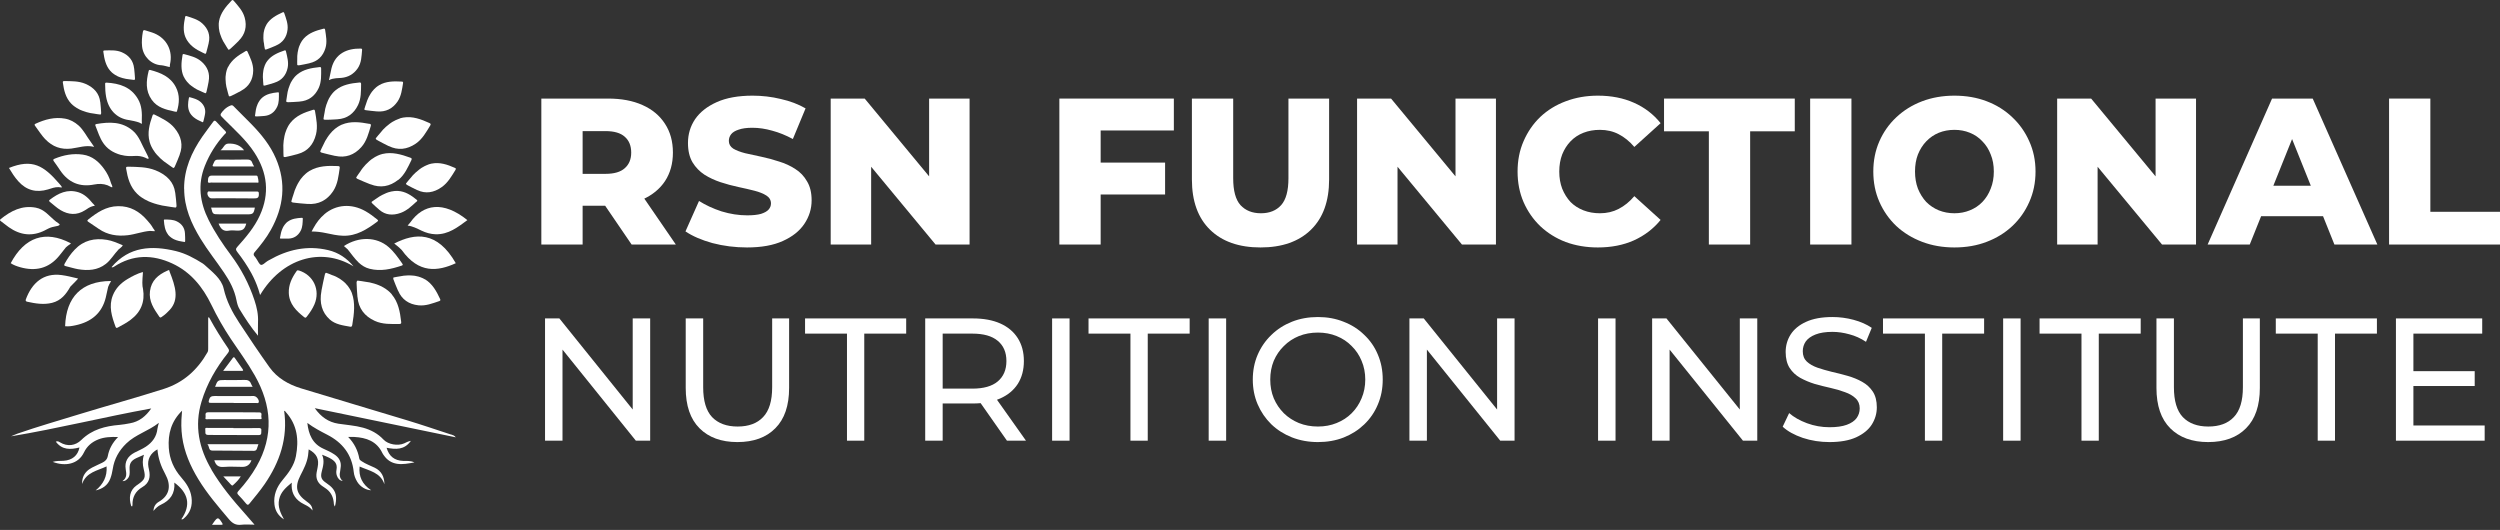
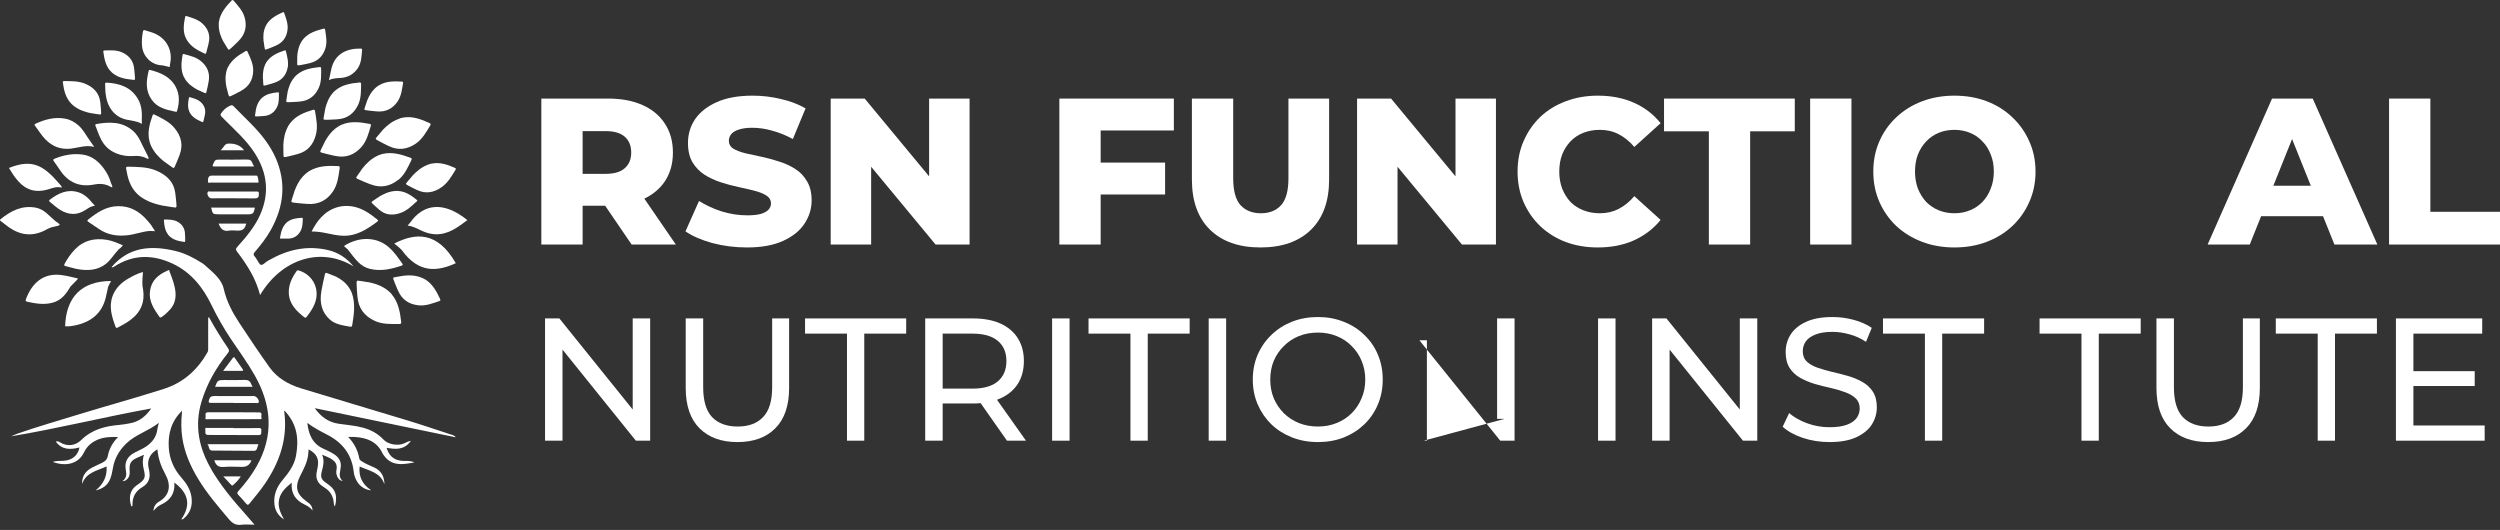
<svg xmlns="http://www.w3.org/2000/svg" width="217" height="46" viewBox="0 0 217 46" fill="none">
  <rect x="0" y="0" width="217" height="46" fill="#333333" stroke="none" />
  <path d="M47.309 38.251V27.639H48.552L55.571 36.356H54.919V27.639H56.435V38.251H55.192L48.173 29.534H48.825V38.251H47.309Z" fill="white" />
  <path d="M64.007 38.372C62.613 38.372 61.516 37.973 60.718 37.174C59.919 36.376 59.52 35.209 59.52 33.672V27.639H61.036V33.612C61.036 34.794 61.294 35.658 61.809 36.204C62.335 36.75 63.073 37.023 64.023 37.023C64.983 37.023 65.721 36.75 66.236 36.204C66.761 35.658 67.024 34.794 67.024 33.612V27.639H68.495V33.672C68.495 35.209 68.096 36.376 67.297 37.174C66.509 37.973 65.412 38.372 64.007 38.372Z" fill="white" />
  <path d="M73.518 38.251V28.958H69.879V27.639H78.657V28.958H75.018V38.251H73.518Z" fill="white" />
  <path d="M80.308 38.251V27.639H84.447C85.376 27.639 86.17 27.785 86.827 28.078C87.484 28.372 87.989 28.796 88.343 29.352C88.696 29.908 88.873 30.57 88.873 31.338C88.873 32.106 88.696 32.768 88.343 33.324C87.989 33.87 87.484 34.289 86.827 34.582C86.17 34.875 85.376 35.022 84.447 35.022H81.142L81.824 34.324V38.251H80.308ZM87.403 38.251L84.704 34.4H86.326L89.055 38.251H87.403ZM81.824 34.476L81.142 33.733H84.401C85.371 33.733 86.104 33.526 86.599 33.112C87.105 32.687 87.357 32.096 87.357 31.338C87.357 30.58 87.105 29.994 86.599 29.579C86.104 29.165 85.371 28.958 84.401 28.958H81.142L81.824 28.2V34.476Z" fill="white" />
  <path d="M91.323 38.251V27.639H92.838V38.251H91.323Z" fill="white" />
  <path d="M98.123 38.251V28.958H94.484V27.639H103.262V28.958H99.624V38.251H98.123Z" fill="white" />
  <path d="M104.913 38.251V27.639H106.429V38.251H104.913Z" fill="white" />
  <path d="M114.397 38.372C113.588 38.372 112.835 38.236 112.138 37.963C111.451 37.69 110.854 37.311 110.349 36.826C109.844 36.331 109.449 35.754 109.166 35.097C108.883 34.441 108.742 33.723 108.742 32.945C108.742 32.167 108.883 31.449 109.166 30.792C109.449 30.135 109.844 29.564 110.349 29.079C110.854 28.584 111.451 28.2 112.138 27.927C112.825 27.654 113.578 27.518 114.397 27.518C115.205 27.518 115.948 27.654 116.625 27.927C117.312 28.19 117.909 28.569 118.414 29.064C118.929 29.549 119.324 30.12 119.596 30.777C119.879 31.434 120.021 32.157 120.021 32.945C120.021 33.733 119.879 34.456 119.596 35.113C119.324 35.77 118.929 36.346 118.414 36.841C117.909 37.326 117.312 37.705 116.625 37.978C115.948 38.241 115.205 38.372 114.397 38.372ZM114.397 37.023C114.983 37.023 115.523 36.922 116.019 36.72C116.524 36.517 116.959 36.234 117.322 35.871C117.696 35.497 117.984 35.062 118.187 34.567C118.399 34.072 118.505 33.531 118.505 32.945C118.505 32.359 118.399 31.818 118.187 31.323C117.984 30.828 117.696 30.398 117.322 30.034C116.959 29.66 116.524 29.372 116.019 29.17C115.523 28.968 114.983 28.867 114.397 28.867C113.8 28.867 113.249 28.968 112.744 29.17C112.249 29.372 111.814 29.66 111.44 30.034C111.066 30.398 110.773 30.828 110.561 31.323C110.359 31.818 110.258 32.359 110.258 32.945C110.258 33.531 110.359 34.072 110.561 34.567C110.773 35.062 111.066 35.497 111.44 35.871C111.814 36.234 112.249 36.517 112.744 36.72C113.249 36.922 113.8 37.023 114.397 37.023Z" fill="white" />
-   <path d="M122.338 38.251V27.639H123.581L130.6 36.356H129.948V27.639H131.464V38.251H130.221L123.202 29.534H123.854V38.251H122.338Z" fill="white" />
+   <path d="M122.338 38.251H123.581L130.6 36.356H129.948V27.639H131.464V38.251H130.221L123.202 29.534H123.854V38.251H122.338Z" fill="white" />
  <path d="M138.712 38.251V27.639H140.228V38.251H138.712Z" fill="white" />
  <path d="M143.405 38.251V27.639H144.648L151.667 36.356H151.015V27.639H152.531V38.251H151.288L144.269 29.534H144.921V38.251H143.405Z" fill="white" />
  <path d="M158.8 38.372C157.991 38.372 157.218 38.251 156.481 38.008C155.743 37.755 155.162 37.432 154.737 37.038L155.298 35.855C155.702 36.209 156.218 36.502 156.844 36.735C157.471 36.967 158.123 37.083 158.8 37.083C159.416 37.083 159.917 37.013 160.301 36.871C160.685 36.73 160.968 36.538 161.15 36.295C161.332 36.042 161.423 35.76 161.423 35.446C161.423 35.082 161.301 34.789 161.059 34.567C160.826 34.345 160.518 34.168 160.134 34.036C159.76 33.895 159.346 33.773 158.891 33.672C158.436 33.571 157.976 33.455 157.511 33.324C157.057 33.182 156.637 33.005 156.253 32.793C155.879 32.581 155.576 32.298 155.344 31.944C155.111 31.58 154.995 31.116 154.995 30.549C154.995 30.004 155.136 29.503 155.419 29.049C155.712 28.584 156.157 28.215 156.753 27.942C157.36 27.659 158.128 27.518 159.058 27.518C159.674 27.518 160.286 27.598 160.892 27.76C161.498 27.922 162.024 28.154 162.469 28.457L161.968 29.67C161.514 29.367 161.034 29.15 160.528 29.018C160.023 28.877 159.533 28.806 159.058 28.806C158.461 28.806 157.971 28.882 157.587 29.034C157.203 29.185 156.92 29.387 156.738 29.64C156.566 29.893 156.481 30.176 156.481 30.489C156.481 30.863 156.597 31.161 156.829 31.383C157.072 31.606 157.38 31.782 157.754 31.914C158.138 32.045 158.557 32.167 159.012 32.278C159.467 32.379 159.922 32.495 160.377 32.626C160.841 32.758 161.261 32.93 161.635 33.142C162.019 33.354 162.327 33.637 162.56 33.991C162.792 34.345 162.908 34.799 162.908 35.355C162.908 35.891 162.762 36.391 162.469 36.856C162.176 37.311 161.721 37.68 161.104 37.963C160.498 38.236 159.73 38.372 158.8 38.372Z" fill="white" />
  <path d="M167.082 38.251V28.958H163.444V27.639H172.221V28.958H168.583V38.251H167.082Z" fill="white" />
-   <path d="M173.873 38.251V27.639H175.388V38.251H173.873Z" fill="white" />
  <path d="M180.673 38.251V28.958H177.034V27.639H185.812V28.958H182.174V38.251H180.673Z" fill="white" />
  <path d="M191.667 38.372C190.272 38.372 189.176 37.973 188.377 37.174C187.579 36.376 187.18 35.209 187.18 33.672V27.639H188.696V33.612C188.696 34.794 188.953 35.658 189.469 36.204C189.994 36.75 190.732 37.023 191.682 37.023C192.642 37.023 193.38 36.75 193.895 36.204C194.421 35.658 194.684 34.794 194.684 33.612V27.639H196.154V33.672C196.154 35.209 195.755 36.376 194.957 37.174C194.168 37.973 193.072 38.372 191.667 38.372Z" fill="white" />
  <path d="M201.177 38.251V28.958H197.539V27.639H206.316V28.958H202.678V38.251H201.177Z" fill="white" />
  <path d="M209.347 32.217H214.804V33.506H209.347V32.217ZM209.483 36.932H215.669V38.251H207.967V27.639H215.456V28.958H209.483V36.932Z" fill="white" />
  <path d="M46.988 21.226V8.556H52.78C53.938 8.556 54.934 8.743 55.766 9.117C56.611 9.491 57.263 10.034 57.721 10.746C58.18 11.446 58.409 12.278 58.409 13.244C58.409 14.197 58.18 15.024 57.721 15.723C57.263 16.411 56.611 16.942 55.766 17.316C54.934 17.678 53.938 17.859 52.78 17.859H48.979L50.572 16.357V21.226H46.988ZM54.825 21.226L51.676 16.61H55.495L58.662 21.226H54.825ZM50.572 16.737L48.979 15.09H52.563C53.311 15.09 53.866 14.927 54.228 14.601C54.602 14.275 54.789 13.823 54.789 13.244C54.789 12.653 54.602 12.194 54.228 11.868C53.866 11.543 53.311 11.38 52.563 11.38H48.979L50.572 9.733V16.737Z" fill="white" />
  <path d="M64.838 21.479C63.801 21.479 62.799 21.352 61.834 21.099C60.881 20.833 60.102 20.495 59.499 20.085L60.675 17.443C61.243 17.805 61.894 18.107 62.63 18.348C63.378 18.577 64.12 18.692 64.856 18.692C65.351 18.692 65.749 18.649 66.051 18.565C66.353 18.468 66.57 18.348 66.703 18.203C66.847 18.046 66.92 17.865 66.92 17.66C66.92 17.37 66.787 17.141 66.522 16.972C66.256 16.803 65.912 16.665 65.49 16.556C65.068 16.447 64.597 16.339 64.078 16.23C63.571 16.122 63.059 15.983 62.54 15.814C62.033 15.645 61.568 15.428 61.146 15.162C60.724 14.885 60.38 14.529 60.114 14.095C59.849 13.648 59.716 13.087 59.716 12.411C59.716 11.651 59.921 10.963 60.332 10.348C60.754 9.733 61.381 9.238 62.214 8.864C63.047 8.49 64.084 8.303 65.327 8.303C66.159 8.303 66.974 8.399 67.77 8.592C68.579 8.773 69.297 9.045 69.924 9.407L68.82 12.067C68.217 11.742 67.62 11.5 67.028 11.343C66.437 11.175 65.864 11.09 65.309 11.09C64.814 11.09 64.416 11.144 64.114 11.253C63.813 11.349 63.596 11.482 63.463 11.651C63.33 11.82 63.264 12.013 63.264 12.23C63.264 12.508 63.39 12.731 63.644 12.9C63.909 13.057 64.253 13.19 64.675 13.298C65.11 13.395 65.58 13.497 66.087 13.606C66.606 13.714 67.119 13.853 67.626 14.022C68.144 14.179 68.615 14.396 69.037 14.674C69.46 14.939 69.797 15.295 70.051 15.742C70.316 16.176 70.449 16.725 70.449 17.389C70.449 18.125 70.238 18.806 69.816 19.434C69.405 20.049 68.784 20.544 67.951 20.918C67.131 21.292 66.093 21.479 64.838 21.479Z" fill="white" />
  <path d="M72.104 21.226V8.556H75.055L82.041 16.99H80.647V8.556H84.159V21.226H81.208L74.222 12.791H75.616V21.226H72.104Z" fill="white" />
  <path d="M95.284 14.113H101.13V16.882H95.284V14.113ZM95.537 21.226H91.953V8.556H101.89V11.325H95.537V21.226Z" fill="white" />
  <path d="M109.412 21.479C107.542 21.479 106.082 20.966 105.032 19.941C103.982 18.915 103.457 17.461 103.457 15.579V8.556H107.041V15.47C107.041 16.556 107.252 17.334 107.674 17.805C108.109 18.275 108.7 18.511 109.448 18.511C110.196 18.511 110.781 18.275 111.204 17.805C111.626 17.334 111.837 16.556 111.837 15.47V8.556H115.367V15.579C115.367 17.461 114.842 18.915 113.792 19.941C112.742 20.966 111.282 21.479 109.412 21.479Z" fill="white" />
  <path d="M117.794 21.226V8.556H120.744L127.731 16.99H126.337V8.556H129.848V21.226H126.898L119.912 12.791H121.305V21.226H117.794Z" fill="white" />
  <path d="M138.693 21.479C137.691 21.479 136.762 21.322 135.905 21.008C135.061 20.683 134.325 20.224 133.697 19.633C133.082 19.042 132.599 18.348 132.249 17.551C131.899 16.743 131.725 15.856 131.725 14.891C131.725 13.925 131.899 13.045 132.249 12.248C132.599 11.44 133.082 10.74 133.697 10.149C134.325 9.558 135.061 9.105 135.905 8.791C136.762 8.466 137.691 8.303 138.693 8.303C139.863 8.303 140.907 8.508 141.824 8.918C142.753 9.328 143.525 9.92 144.141 10.692L141.86 12.755C141.45 12.273 140.997 11.905 140.503 11.651C140.02 11.398 139.477 11.271 138.874 11.271C138.355 11.271 137.878 11.355 137.444 11.524C137.009 11.693 136.635 11.941 136.322 12.267C136.02 12.58 135.779 12.96 135.598 13.407C135.429 13.853 135.344 14.348 135.344 14.891C135.344 15.434 135.429 15.928 135.598 16.375C135.779 16.821 136.02 17.207 136.322 17.533C136.635 17.847 137.009 18.088 137.444 18.257C137.878 18.426 138.355 18.511 138.874 18.511C139.477 18.511 140.02 18.384 140.503 18.131C140.997 17.877 141.45 17.509 141.86 17.026L144.141 19.09C143.525 19.85 142.753 20.441 141.824 20.864C140.907 21.274 139.863 21.479 138.693 21.479Z" fill="white" />
  <path d="M148.329 21.226V11.398H144.438V8.556H155.786V11.398H151.913V21.226H148.329Z" fill="white" />
  <path d="M157.121 21.226V8.556H160.705V21.226H157.121Z" fill="white" />
  <path d="M169.643 21.479C168.63 21.479 167.695 21.316 166.838 20.99C165.981 20.665 165.233 20.206 164.594 19.615C163.966 19.011 163.477 18.312 163.128 17.515C162.778 16.719 162.603 15.844 162.603 14.891C162.603 13.938 162.778 13.063 163.128 12.267C163.477 11.47 163.966 10.776 164.594 10.185C165.233 9.582 165.981 9.117 166.838 8.791C167.695 8.466 168.63 8.303 169.643 8.303C170.669 8.303 171.604 8.466 172.449 8.791C173.305 9.117 174.047 9.582 174.675 10.185C175.302 10.776 175.791 11.47 176.141 12.267C176.503 13.063 176.684 13.938 176.684 14.891C176.684 15.844 176.503 16.725 176.141 17.533C175.791 18.33 175.302 19.023 174.675 19.615C174.047 20.206 173.305 20.665 172.449 20.99C171.604 21.316 170.669 21.479 169.643 21.479ZM169.643 18.511C170.126 18.511 170.572 18.426 170.983 18.257C171.405 18.088 171.767 17.847 172.069 17.533C172.382 17.207 172.624 16.821 172.793 16.375C172.974 15.928 173.064 15.434 173.064 14.891C173.064 14.336 172.974 13.841 172.793 13.407C172.624 12.96 172.382 12.58 172.069 12.267C171.767 11.941 171.405 11.693 170.983 11.524C170.572 11.355 170.126 11.271 169.643 11.271C169.161 11.271 168.708 11.355 168.286 11.524C167.876 11.693 167.514 11.941 167.2 12.267C166.898 12.58 166.657 12.96 166.476 13.407C166.307 13.841 166.223 14.336 166.223 14.891C166.223 15.434 166.307 15.928 166.476 16.375C166.657 16.821 166.898 17.207 167.2 17.533C167.514 17.847 167.876 18.088 168.286 18.257C168.708 18.426 169.161 18.511 169.643 18.511Z" fill="white" />
-   <path d="M178.561 21.226V8.556H181.511L188.497 16.99H187.104V8.556H190.615V21.226H187.665L180.678 12.791H182.072V21.226H178.561Z" fill="white" />
  <path d="M191.622 21.226L197.215 8.556H200.744L206.355 21.226H202.627L198.247 10.312H199.658L195.278 21.226H191.622ZM194.681 18.764L195.604 16.122H201.794L202.717 18.764H194.681Z" fill="white" />
  <path d="M207.371 21.226V8.556H210.955V18.384H217V21.226H207.371Z" fill="white" />
  <path d="M39.148 37.718C37.88 37.302 36.617 36.871 35.338 36.483C32.268 35.548 29.191 34.645 26.122 33.706C25.037 33.373 24.062 32.815 23.389 31.876C22.486 30.609 21.619 29.318 20.763 28.015C20.161 27.1 19.658 26.138 19.413 25.045C19.218 24.177 18.387 23.575 17.753 22.989C17.69 22.93 17.611 22.878 17.611 22.878C16.878 22.415 16.113 21.999 15.266 21.793C13.171 21.29 11.214 21.381 9.682 23.187C9.777 23.231 9.836 23.191 9.903 23.148C11.531 22.082 13.234 22.074 14.953 22.87C16.553 23.611 17.599 24.91 18.351 26.462C18.846 27.484 19.405 28.47 20.034 29.413C20.739 30.466 21.492 31.488 22.118 32.593C23.591 35.195 23.781 37.825 22.268 40.487C21.828 41.259 21.294 41.964 20.696 42.617C20.569 42.756 20.565 42.835 20.696 42.966C20.925 43.2 21.143 43.445 21.349 43.699C21.468 43.845 21.535 43.861 21.666 43.699C22.114 43.144 22.573 42.605 22.977 42.015C24.292 40.094 24.997 38.015 24.664 35.659C24.747 35.659 24.775 35.734 24.819 35.782C25.817 36.89 25.951 38.205 25.686 39.592C25.532 40.411 25.037 41.057 24.514 41.683C24.007 42.293 23.73 42.982 23.821 43.786C23.884 44.344 24.161 44.776 24.648 45.081C24.351 44.534 24.086 43.988 24.229 43.342C24.367 42.697 24.827 42.308 25.326 41.893C25.254 42.657 25.516 43.219 26.118 43.615C26.447 43.829 26.846 43.924 27.128 44.312C27.112 43.889 26.874 43.71 26.629 43.536C25.71 42.879 25.567 42.261 26.082 41.255C26.363 40.708 26.648 40.162 26.739 39.54C26.763 39.366 26.775 39.191 26.795 39.005C27.504 39.394 27.718 39.841 27.567 40.586C27.54 40.728 27.508 40.867 27.484 41.009C27.401 41.489 27.544 41.881 27.944 42.17C28.039 42.237 28.13 42.304 28.229 42.364C28.672 42.649 28.902 43.061 28.965 43.576C28.977 43.695 28.965 43.821 29.068 43.968C29.151 43.667 29.183 43.406 29.167 43.136C29.136 42.566 28.767 42.225 28.332 41.932C27.9 41.643 27.801 41.421 27.928 40.93C28.05 40.455 28.185 39.984 27.955 39.469C28.193 39.568 28.387 39.635 28.565 39.73C29.064 39.992 29.306 40.249 29.207 40.788C29.175 40.958 29.183 41.136 29.247 41.302C29.334 41.536 29.472 41.71 29.75 41.75C29.445 41.501 29.464 41.188 29.532 40.855C29.547 40.78 29.552 40.7 29.563 40.625C29.654 40.11 29.448 39.726 29.025 39.445C28.728 39.247 28.407 39.096 28.082 38.954C27.12 38.522 26.787 37.702 26.676 36.708C27.227 37.124 27.813 37.429 28.403 37.734C29.726 38.411 30.546 39.453 30.704 40.966C30.736 41.275 30.851 41.564 31.013 41.829C31.262 42.233 31.753 42.55 32.217 42.554C31.445 42.039 31.12 41.366 31.215 40.495C32.047 40.867 33.025 41.001 33.369 42.035C33.358 41.378 33.112 40.883 32.526 40.597C32.146 40.415 31.746 40.273 31.393 40.035C31.302 39.976 31.207 39.916 31.187 39.805C31.061 39.1 30.759 38.483 30.221 37.928C30.435 37.928 30.597 37.92 30.756 37.928C31.797 37.987 32.7 38.296 33.191 39.326C33.223 39.394 33.27 39.457 33.314 39.52C33.595 39.928 33.971 40.182 34.467 40.257C34.958 40.332 35.429 40.233 35.971 40.138C35.615 39.968 35.294 40.019 34.989 40.007C34.237 39.972 33.773 39.611 33.556 38.867C34.336 39.013 35.092 39.077 35.666 38.265C35.405 38.312 35.251 38.407 35.084 38.483C34.546 38.728 33.69 38.586 33.286 38.154C32.795 37.631 32.197 37.314 31.516 37.124C30.815 36.93 30.094 36.89 29.381 36.779C28.502 36.645 27.856 36.178 27.322 35.429C31.413 36.277 35.457 37.112 39.564 37.96C39.421 37.778 39.282 37.758 39.16 37.714L39.148 37.718Z" fill="white" />
  <path d="M18.367 40.776C17.27 38.919 16.858 36.962 17.492 34.859C17.959 33.303 18.759 31.917 19.773 30.653C19.896 30.503 19.916 30.4 19.801 30.233C19.227 29.394 18.684 28.53 18.197 27.635C18.173 27.592 18.154 27.516 18.07 27.56C18.07 28.463 18.07 29.362 18.07 30.265C18.07 30.368 18.07 30.467 18.015 30.57C17.14 32.111 15.92 33.216 14.205 33.762C11.773 34.538 9.31 35.212 6.866 35.96C5.088 36.507 3.298 37.022 1.535 37.632C1.341 37.699 1.151 37.79 0.961 37.873C5.04 37.192 9.044 36.194 13.128 35.453C12.656 36.135 12.078 36.606 11.266 36.744C10.973 36.796 10.68 36.855 10.383 36.879C9.143 36.982 7.999 37.267 7.056 38.19C6.553 38.685 5.864 38.796 5.187 38.384C5.092 38.325 4.985 38.265 4.846 38.337C5.397 39.073 6.125 39.038 6.898 38.84C6.763 39.537 6.268 39.952 5.519 39.996C5.211 40.016 4.894 39.988 4.573 40.091C5.674 40.507 6.795 40.297 7.29 39.267C7.555 38.717 7.983 38.36 8.541 38.139C9.068 37.933 9.619 37.913 10.248 37.933C9.773 38.424 9.476 38.954 9.361 39.568C9.306 39.869 9.131 40.04 8.878 40.162C8.755 40.222 8.632 40.273 8.514 40.333C8.169 40.503 7.805 40.638 7.527 40.919C7.238 41.216 7.112 41.576 7.127 42.008C7.48 40.986 8.454 40.863 9.25 40.483C9.318 41.358 8.961 42.028 8.3 42.57C8.898 42.432 9.349 42.131 9.571 41.553C9.674 41.283 9.741 41.002 9.785 40.717C9.916 39.838 10.324 39.113 10.961 38.495C11.769 37.711 12.874 37.422 13.789 36.701C13.738 36.919 13.682 37.061 13.666 37.212C13.595 37.905 13.223 38.4 12.656 38.776C12.351 38.978 12.011 39.113 11.686 39.283C11.072 39.604 10.811 40.083 10.91 40.717C10.969 41.097 11.048 41.469 10.625 41.762C10.835 41.77 10.926 41.687 11.021 41.604C11.278 41.378 11.27 41.081 11.25 40.78C11.215 40.257 11.361 39.992 11.832 39.766C12.039 39.667 12.252 39.584 12.498 39.473C12.355 39.909 12.371 40.313 12.474 40.721C12.66 41.45 12.585 41.624 11.967 42.056C11.92 42.087 11.872 42.123 11.825 42.154C11.27 42.57 11.159 43.192 11.389 43.921C11.393 43.937 11.432 43.941 11.472 43.956C11.484 43.909 11.5 43.873 11.5 43.842C11.48 43.157 11.757 42.634 12.351 42.285C12.953 41.937 13.08 41.41 12.934 40.776C12.914 40.693 12.898 40.606 12.882 40.523C12.771 39.885 13.052 39.335 13.666 39.006C13.726 39.782 13.979 40.487 14.348 41.16C14.85 42.079 14.783 42.982 13.777 43.56C13.512 43.715 13.341 43.961 13.318 44.349C13.524 44.103 13.718 43.925 13.963 43.81C14.767 43.442 15.211 42.84 15.132 41.889C16.352 42.784 16.601 43.834 15.738 45.073C15.868 45.097 15.904 45.05 15.947 45.014C16.526 44.523 16.724 43.889 16.621 43.153C16.53 42.475 16.165 41.937 15.73 41.438C15.088 40.705 14.72 39.857 14.652 38.883C14.569 37.659 14.862 36.57 15.805 35.647C15.793 35.782 15.789 35.865 15.781 35.944C15.718 36.606 15.722 37.271 15.813 37.929C15.999 39.255 16.522 40.455 17.211 41.588C17.971 42.844 18.926 43.949 19.868 45.065C20.169 45.422 20.466 45.604 20.938 45.549C21.29 45.505 21.651 45.541 22.094 45.541C21.781 45.18 21.536 44.891 21.282 44.606C20.205 43.402 19.175 42.162 18.348 40.764L18.367 40.776Z" fill="white" />
-   <path d="M15.986 16.388C15.986 17.996 16.6 19.402 17.416 20.737C18.038 21.755 18.787 22.685 19.452 23.672C19.955 24.412 20.359 25.184 20.529 26.072C20.581 26.337 20.652 26.602 20.791 26.832C21.274 27.628 21.777 28.408 22.395 29.141C22.395 28.753 22.379 28.361 22.395 27.973C22.43 27.307 22.296 26.686 22.086 26.056C21.614 24.638 20.941 23.343 20.042 22.143C19.325 21.184 18.656 20.182 18.113 19.105C17.349 17.58 17.139 16.02 17.781 14.4C18.181 13.39 18.755 12.483 19.48 11.675C19.551 11.596 19.709 11.533 19.555 11.378C19.29 11.113 19.032 10.839 18.779 10.566C18.668 10.447 18.596 10.435 18.494 10.582C18.189 11.014 17.856 11.426 17.559 11.861C16.62 13.224 15.975 14.689 15.979 16.384L15.986 16.388Z" fill="white" />
  <path d="M22.422 37.156C21.701 37.168 20.98 37.16 20.26 37.16V37.144C19.531 37.144 18.798 37.144 18.07 37.144C17.963 37.144 17.773 37.085 17.82 37.299C17.86 37.465 17.713 37.754 18.081 37.754C19.535 37.754 20.984 37.754 22.438 37.766C22.755 37.766 22.66 37.556 22.683 37.398C22.719 37.188 22.616 37.148 22.422 37.152V37.156Z" fill="white" />
  <path d="M22.505 35.795C21.024 35.779 19.547 35.783 18.066 35.787C17.717 35.787 17.887 36.084 17.84 36.242C17.78 36.436 17.963 36.389 18.062 36.389C18.79 36.389 19.523 36.389 20.252 36.389C21 36.385 21.749 36.389 22.501 36.381C22.592 36.381 22.759 36.416 22.695 36.242C22.64 36.092 22.822 35.799 22.505 35.795Z" fill="white" />
  <path d="M18.342 17.213C19.562 17.213 20.782 17.205 22.002 17.221C22.291 17.221 22.481 17.221 22.469 16.84C22.465 16.654 22.449 16.623 22.275 16.623C21.602 16.631 20.928 16.623 20.259 16.623C19.586 16.623 18.913 16.623 18.243 16.623C18.172 16.623 18.081 16.583 18.033 16.666C17.922 16.86 18.124 17.213 18.346 17.213H18.342Z" fill="white" />
  <path d="M18.043 15.727C18.051 15.945 18.225 15.842 18.32 15.846C18.962 15.858 19.603 15.85 20.249 15.85C20.91 15.85 21.572 15.85 22.233 15.85C22.308 15.85 22.439 15.877 22.443 15.814C22.443 15.656 22.404 15.493 22.364 15.339C22.332 15.204 22.213 15.244 22.126 15.244C21.322 15.244 20.514 15.244 19.71 15.244C19.259 15.244 18.807 15.244 18.36 15.244C18.142 15.244 18.035 15.41 18.051 15.731L18.043 15.727Z" fill="white" />
  <path d="M22.049 34.375C20.904 34.375 19.764 34.391 18.619 34.375C18.346 34.375 18.211 34.446 18.14 34.72C18.088 34.918 18.104 34.973 18.318 34.969C18.972 34.961 19.625 34.969 20.279 34.969V34.981C20.932 34.981 21.585 34.981 22.239 34.981C22.318 34.981 22.425 35.029 22.461 34.91C22.516 34.716 22.259 34.383 22.053 34.383L22.049 34.375Z" fill="white" />
  <path d="M22.303 38.943C22.339 38.816 22.386 38.693 22.43 38.559H18.002C18.196 38.749 18.077 39.105 18.422 39.109C19.622 39.125 20.822 39.125 22.022 39.133C22.164 39.133 22.259 39.085 22.303 38.943Z" fill="white" />
  <path d="M19.005 18.606C19.821 18.606 20.637 18.606 21.453 18.606C21.956 18.606 22.027 18.542 22.122 18.02H18.324C18.463 18.594 18.471 18.602 19.005 18.602V18.606Z" fill="white" />
  <path d="M18.485 14.286C18.422 14.428 18.458 14.448 18.592 14.448C19.733 14.448 20.878 14.448 22.058 14.448C21.991 14.321 21.931 14.246 21.903 14.155C21.824 13.882 21.646 13.842 21.385 13.846C20.636 13.866 19.887 13.854 19.135 13.854C18.668 13.854 18.676 13.854 18.485 14.286Z" fill="white" />
  <path d="M21.195 32.978C20.62 33.002 20.042 32.986 19.464 32.986C18.913 32.986 18.878 33.017 18.668 33.576H21.931C21.876 33.473 21.825 33.402 21.797 33.326C21.694 33.037 21.492 32.966 21.195 32.978Z" fill="white" />
  <path d="M21.822 39.951H18.602C18.728 40.391 18.97 40.569 19.425 40.529C19.96 40.486 20.503 40.522 21.041 40.525C21.432 40.525 21.693 40.334 21.825 39.951H21.822Z" fill="white" />
  <path d="M19.872 20.018C20.113 19.975 20.367 20.014 20.616 20.018C21.08 20.018 21.238 19.895 21.377 19.408H18.973C19.143 19.84 19.369 20.113 19.868 20.022L19.872 20.018Z" fill="white" />
  <path d="M20.393 31.08C20.326 30.981 20.27 30.981 20.199 31.08C19.945 31.429 19.684 31.769 19.367 32.193C19.961 32.193 20.468 32.193 20.975 32.193C21.09 32.193 21.149 32.169 21.066 32.05C20.84 31.726 20.615 31.405 20.389 31.08H20.393Z" fill="white" />
  <path d="M19.808 12.466C19.456 12.482 19.424 12.842 19.139 13.044H21.186C20.88 12.629 20.421 12.437 19.808 12.466Z" fill="white" />
  <path d="M20.054 42.074C20.106 42.13 20.157 42.177 20.221 42.118C20.47 41.892 20.712 41.658 20.902 41.35H19.381C19.638 41.627 19.848 41.849 20.054 42.074Z" fill="white" />
-   <path d="M18.537 45.358C18.501 45.41 18.466 45.465 18.402 45.552C18.699 45.552 18.957 45.552 19.21 45.552C19.345 45.552 19.353 45.513 19.285 45.402C18.953 44.867 18.886 44.859 18.537 45.358Z" fill="white" />
  <path d="M25.915 5.673C25.915 5.673 25.915 5.673 25.911 5.677C25.923 5.677 25.935 5.673 25.947 5.669C25.982 5.665 26.03 5.657 26.089 5.646C26.089 5.646 26.66 5.543 26.858 5.491C26.858 5.491 26.866 5.487 26.869 5.483C27.57 5.329 28.038 4.881 28.248 4.18C28.41 3.65 28.299 3.115 28.22 2.584C28.204 2.465 28.137 2.477 28.058 2.497C27.436 2.651 26.81 2.857 26.375 3.337C26.375 3.337 26.375 3.337 26.37 3.341C26.363 3.349 26.319 3.396 26.26 3.479C26.244 3.499 26.228 3.523 26.212 3.547C26.196 3.566 26.184 3.586 26.169 3.614C26.133 3.669 26.101 3.725 26.073 3.784C26.073 3.788 26.07 3.792 26.066 3.8C26.03 3.871 25.998 3.943 25.971 4.022C25.966 4.038 25.959 4.05 25.955 4.061C25.935 4.117 25.919 4.176 25.903 4.236C25.875 4.335 25.856 4.438 25.836 4.553C25.836 4.556 25.836 4.56 25.836 4.564C25.808 4.751 25.788 4.945 25.8 5.166C25.8 5.166 25.788 5.543 25.8 5.61C25.804 5.657 25.832 5.673 25.915 5.665V5.673Z" fill="white" />
  <path d="M30.684 23.119C30.106 22.41 29.377 21.919 28.482 21.709C26.641 21.274 24.942 21.67 23.341 22.589C23.306 22.608 23.27 22.624 23.235 22.648C23.136 22.707 23.037 22.794 22.938 22.87C22.91 22.89 22.886 22.909 22.862 22.925C22.791 22.969 22.724 23 22.66 22.989C22.502 22.961 22.391 22.652 22.256 22.466C22.201 22.387 22.153 22.299 22.086 22.236C21.995 22.153 21.999 22.006 22.082 21.915C22.609 21.297 23.116 20.664 23.512 19.951C24.621 17.955 24.87 15.895 23.947 13.753C23.452 12.604 22.68 11.654 21.813 10.767L20.252 9.198C20.201 9.143 20.118 9.123 20.046 9.147C19.591 9.305 19.306 9.665 19.179 9.856C19.131 9.931 19.139 10.026 19.203 10.089C19.286 10.176 19.369 10.259 19.452 10.347C20.379 11.281 21.377 12.153 22.098 13.27C23.211 14.992 23.421 16.798 22.557 18.691C22.086 19.729 21.353 20.585 20.601 21.424C20.442 21.598 20.458 21.694 20.593 21.868C21.048 22.454 21.464 23.064 21.817 23.709C22.058 24.157 22.264 24.62 22.427 25.111C22.478 25.27 22.522 25.428 22.577 25.607C24.454 22.466 27.833 21.389 30.684 23.119Z" fill="white" />
  <path d="M28.575 6.946C28.761 6.851 28.959 6.812 29.157 6.792C29.28 6.784 29.549 6.768 29.64 6.76H29.648C30.218 6.701 30.686 6.443 31.034 5.952C31.383 5.457 31.379 4.887 31.43 4.324C31.438 4.229 31.375 4.217 31.3 4.217C30.147 4.198 29.105 4.633 28.777 5.913C28.777 5.913 28.777 5.928 28.769 5.948C28.757 6.004 28.745 6.059 28.733 6.118C28.678 6.384 28.591 6.816 28.579 6.843C28.567 6.871 28.531 6.958 28.579 6.954L28.575 6.946Z" fill="white" />
  <path d="M24.85 8.792C24.85 8.84 24.877 8.863 24.965 8.867C24.965 8.867 24.961 8.867 24.957 8.871C24.968 8.871 24.98 8.871 24.992 8.871C25.032 8.871 25.083 8.871 25.147 8.867C25.147 8.867 25.769 8.844 25.986 8.82C25.99 8.82 25.998 8.816 26.002 8.816C26.771 8.757 27.329 8.357 27.662 7.64C27.911 7.101 27.875 6.519 27.875 5.941C27.875 5.81 27.804 5.814 27.717 5.826C27.036 5.897 26.339 6.02 25.804 6.463C25.804 6.463 25.8 6.463 25.796 6.467C25.784 6.475 25.737 6.519 25.658 6.594C25.638 6.614 25.618 6.638 25.598 6.657C25.578 6.677 25.563 6.697 25.543 6.721C25.499 6.772 25.456 6.828 25.416 6.887C25.416 6.891 25.408 6.895 25.404 6.903C25.357 6.97 25.313 7.046 25.27 7.125C25.262 7.141 25.254 7.153 25.246 7.164C25.218 7.22 25.19 7.283 25.167 7.343C25.123 7.442 25.083 7.553 25.048 7.667C25.048 7.671 25.048 7.675 25.044 7.679C24.988 7.869 24.937 8.071 24.913 8.309C24.913 8.309 24.846 8.705 24.842 8.78L24.85 8.792Z" fill="white" />
  <path d="M19.788 5.81C19.788 5.81 19.788 5.814 19.788 5.818C19.78 5.83 19.752 5.889 19.713 5.992C19.701 6.02 19.693 6.047 19.685 6.075C19.677 6.103 19.669 6.127 19.661 6.158C19.642 6.226 19.626 6.293 19.614 6.364C19.614 6.372 19.614 6.376 19.614 6.38C19.598 6.463 19.586 6.546 19.582 6.638C19.582 6.653 19.582 6.669 19.578 6.685C19.578 6.748 19.578 6.816 19.578 6.879C19.578 6.986 19.586 7.105 19.602 7.224C19.602 7.228 19.602 7.232 19.602 7.236C19.626 7.43 19.665 7.64 19.736 7.865C19.736 7.865 19.832 8.257 19.863 8.325C19.883 8.368 19.915 8.38 19.998 8.348C19.998 8.348 19.998 8.352 19.998 8.356C20.01 8.352 20.022 8.344 20.03 8.341C20.065 8.325 20.113 8.301 20.172 8.273C20.172 8.273 20.731 8 20.921 7.889C20.921 7.889 20.929 7.881 20.933 7.877C21.61 7.513 21.962 6.919 21.978 6.135C21.99 5.54 21.725 5.022 21.487 4.495C21.436 4.376 21.372 4.408 21.297 4.451C20.699 4.792 20.113 5.184 19.804 5.806L19.788 5.81Z" fill="white" />
  <path d="M22.2 10.103C22.2 10.103 22.2 10.103 22.196 10.103C22.204 10.103 22.212 10.103 22.224 10.103C22.252 10.103 22.287 10.103 22.331 10.103C22.331 10.103 22.755 10.087 22.909 10.067C22.909 10.067 22.917 10.067 22.921 10.067C23.448 10.027 23.832 9.75 24.062 9.259C24.232 8.891 24.208 8.491 24.208 8.095C24.208 8.004 24.161 8.008 24.101 8.015C23.634 8.063 23.155 8.15 22.786 8.455C22.786 8.455 22.786 8.455 22.782 8.459C22.774 8.463 22.739 8.495 22.687 8.546C22.675 8.562 22.66 8.574 22.648 8.59C22.636 8.606 22.624 8.617 22.608 8.633C22.576 8.669 22.549 8.709 22.521 8.748C22.521 8.748 22.517 8.756 22.513 8.76C22.481 8.808 22.45 8.859 22.422 8.911C22.418 8.918 22.41 8.93 22.406 8.938C22.386 8.978 22.37 9.018 22.351 9.061C22.319 9.128 22.295 9.204 22.267 9.287C22.267 9.287 22.267 9.291 22.267 9.295C22.228 9.425 22.196 9.564 22.18 9.726C22.18 9.726 22.133 10 22.133 10.051C22.133 10.087 22.153 10.099 22.212 10.103H22.2Z" fill="white" />
  <path d="M17.396 8.841C17.134 8.611 16.805 8.532 16.485 8.441C16.413 8.421 16.401 8.461 16.394 8.508C16.318 8.9 16.271 9.312 16.433 9.684C16.433 9.684 16.433 9.684 16.433 9.688C16.433 9.696 16.449 9.732 16.481 9.787C16.489 9.803 16.497 9.815 16.508 9.831C16.516 9.847 16.524 9.859 16.536 9.874C16.56 9.906 16.584 9.942 16.607 9.973C16.607 9.973 16.611 9.977 16.615 9.981C16.647 10.021 16.679 10.057 16.718 10.092C16.726 10.1 16.73 10.104 16.738 10.112C16.766 10.136 16.794 10.164 16.825 10.187C16.873 10.227 16.928 10.267 16.988 10.306C16.988 10.306 16.988 10.306 16.995 10.31C17.091 10.373 17.198 10.433 17.328 10.488C17.328 10.488 17.538 10.591 17.582 10.607C17.609 10.615 17.625 10.607 17.645 10.556C17.645 10.556 17.645 10.556 17.645 10.56C17.645 10.552 17.645 10.544 17.649 10.54C17.657 10.516 17.665 10.488 17.673 10.453C17.673 10.453 17.764 10.104 17.784 9.973V9.966C17.879 9.526 17.748 9.146 17.404 8.845L17.396 8.841Z" fill="white" />
  <path d="M14.587 20.364C14.587 20.364 14.587 20.364 14.587 20.368C14.591 20.375 14.618 20.407 14.666 20.455C14.678 20.467 14.694 20.479 14.706 20.494C14.717 20.506 14.729 20.518 14.745 20.53C14.777 20.558 14.812 20.585 14.848 20.613C14.848 20.613 14.852 20.617 14.856 20.621C14.9 20.653 14.943 20.68 14.991 20.708C14.999 20.712 15.007 20.72 15.014 20.724C15.05 20.744 15.086 20.76 15.125 20.779C15.185 20.807 15.252 20.835 15.327 20.859C15.327 20.859 15.331 20.859 15.335 20.859C15.45 20.898 15.577 20.934 15.727 20.954C15.727 20.954 15.973 21.005 16.02 21.005C16.052 21.005 16.064 20.989 16.072 20.934C16.072 20.926 16.072 20.918 16.072 20.91C16.072 20.887 16.072 20.855 16.072 20.811C16.072 20.811 16.072 20.423 16.056 20.285V20.276C16.036 19.797 15.795 19.437 15.355 19.219C15.022 19.053 14.658 19.061 14.302 19.053C14.218 19.053 14.222 19.096 14.226 19.148C14.258 19.576 14.321 20.011 14.587 20.356V20.364Z" fill="white" />
  <path d="M24.461 19.972C24.461 19.972 24.461 19.976 24.461 19.98C24.418 20.094 24.382 20.221 24.358 20.368C24.358 20.368 24.303 20.613 24.299 20.661C24.299 20.692 24.315 20.704 24.366 20.712C24.374 20.712 24.382 20.712 24.39 20.712C24.414 20.712 24.445 20.712 24.489 20.712C24.489 20.712 24.877 20.716 25.016 20.712H25.024C25.503 20.7 25.867 20.467 26.097 20.035C26.271 19.706 26.267 19.342 26.283 18.985C26.283 18.906 26.243 18.906 26.188 18.906C25.76 18.93 25.321 18.982 24.972 19.243C24.972 19.243 24.972 19.243 24.968 19.243C24.96 19.247 24.929 19.271 24.877 19.318C24.865 19.33 24.849 19.342 24.837 19.358C24.826 19.37 24.814 19.381 24.802 19.397C24.774 19.429 24.742 19.461 24.719 19.496C24.719 19.496 24.715 19.5 24.711 19.504C24.679 19.544 24.647 19.591 24.62 19.639C24.616 19.647 24.608 19.655 24.604 19.663C24.584 19.698 24.564 19.734 24.548 19.77C24.517 19.829 24.489 19.896 24.465 19.968L24.461 19.972Z" fill="white" />
  <path d="M22.832 6.981C22.832 6.981 22.852 7.321 22.864 7.385C22.872 7.424 22.899 7.44 22.971 7.428C22.971 7.428 22.971 7.428 22.967 7.432C22.979 7.432 22.987 7.424 22.998 7.424C23.03 7.416 23.074 7.404 23.125 7.389C23.125 7.389 23.632 7.25 23.81 7.187C23.81 7.187 23.818 7.183 23.822 7.179C24.444 6.985 24.828 6.545 24.967 5.895C25.07 5.404 24.931 4.929 24.82 4.454C24.797 4.347 24.737 4.363 24.67 4.387C24.119 4.577 23.569 4.81 23.212 5.278C23.212 5.278 23.212 5.278 23.208 5.282C23.201 5.29 23.169 5.333 23.117 5.412C23.105 5.432 23.093 5.456 23.082 5.476C23.07 5.495 23.058 5.515 23.046 5.539C23.018 5.591 22.994 5.646 22.975 5.701C22.975 5.705 22.975 5.709 22.971 5.717C22.947 5.785 22.923 5.852 22.903 5.923C22.903 5.935 22.895 5.947 22.892 5.963C22.88 6.014 22.868 6.07 22.86 6.125C22.844 6.216 22.832 6.311 22.824 6.418C22.824 6.418 22.824 6.426 22.824 6.43C22.812 6.596 22.812 6.775 22.836 6.977L22.832 6.981Z" fill="white" />
  <path d="M28.318 9.124C28.254 9.326 28.195 9.548 28.167 9.801C28.167 9.801 28.084 10.229 28.08 10.308C28.08 10.36 28.108 10.387 28.199 10.391C28.199 10.391 28.195 10.391 28.191 10.395C28.203 10.395 28.219 10.395 28.231 10.395C28.274 10.395 28.326 10.395 28.397 10.395C28.397 10.395 29.05 10.379 29.284 10.355C29.288 10.355 29.296 10.351 29.3 10.351C30.112 10.3 30.714 9.876 31.078 9.116C31.355 8.538 31.332 7.912 31.343 7.29C31.343 7.151 31.272 7.155 31.181 7.163C30.46 7.231 29.724 7.349 29.145 7.821C29.145 7.821 29.142 7.821 29.137 7.825C29.126 7.833 29.07 7.876 28.987 7.959C28.967 7.979 28.944 8.003 28.924 8.027C28.904 8.05 28.884 8.07 28.864 8.094C28.817 8.15 28.769 8.209 28.726 8.272C28.726 8.276 28.718 8.284 28.714 8.288C28.662 8.363 28.615 8.439 28.567 8.526C28.559 8.542 28.551 8.553 28.544 8.569C28.512 8.629 28.484 8.696 28.456 8.759C28.409 8.866 28.365 8.981 28.322 9.108C28.322 9.112 28.322 9.116 28.318 9.12V9.124Z" fill="white" />
  <path d="M15.954 6.654C15.954 6.654 15.954 6.658 15.954 6.662C15.957 6.674 15.981 6.73 16.037 6.817C16.049 6.84 16.064 6.864 16.08 6.884C16.096 6.908 16.108 6.928 16.124 6.951C16.16 7.003 16.199 7.054 16.243 7.106C16.243 7.11 16.251 7.114 16.255 7.118C16.306 7.177 16.361 7.233 16.421 7.292C16.433 7.304 16.441 7.312 16.453 7.324C16.496 7.363 16.544 7.403 16.595 7.438C16.674 7.502 16.762 7.565 16.86 7.625C16.86 7.625 16.868 7.629 16.868 7.633C17.023 7.732 17.197 7.827 17.403 7.906C17.403 7.906 17.744 8.068 17.811 8.088C17.855 8.1 17.882 8.084 17.91 8.009C17.91 8.009 17.91 8.013 17.91 8.017C17.91 8.005 17.914 7.993 17.918 7.985C17.93 7.949 17.938 7.906 17.95 7.846C17.95 7.846 18.08 7.292 18.108 7.094C18.108 7.094 18.108 7.082 18.108 7.078C18.243 6.385 18.017 5.787 17.455 5.316C17.031 4.959 16.5 4.84 15.981 4.698C15.862 4.666 15.851 4.729 15.839 4.809C15.736 5.43 15.676 6.076 15.946 6.658L15.954 6.654Z" fill="white" />
  <path d="M31.726 9.56C31.726 9.56 31.722 9.56 31.718 9.56C31.73 9.56 31.741 9.56 31.753 9.564C31.793 9.572 31.84 9.576 31.904 9.584C31.904 9.584 32.502 9.659 32.716 9.671C32.72 9.671 32.728 9.671 32.732 9.671C33.476 9.734 34.078 9.441 34.51 8.808C34.835 8.328 34.894 7.766 34.985 7.215C35.005 7.089 34.938 7.085 34.854 7.081C34.189 7.041 33.5 7.049 32.918 7.39C32.918 7.39 32.914 7.39 32.91 7.394C32.898 7.398 32.843 7.433 32.755 7.497C32.732 7.513 32.712 7.532 32.688 7.548C32.668 7.564 32.648 7.58 32.625 7.6C32.573 7.643 32.526 7.691 32.474 7.742C32.47 7.746 32.466 7.75 32.462 7.754C32.407 7.814 32.351 7.877 32.3 7.944C32.292 7.956 32.28 7.968 32.272 7.98C32.236 8.027 32.201 8.083 32.165 8.138C32.106 8.225 32.054 8.324 31.999 8.431C31.999 8.431 31.995 8.439 31.995 8.443C31.912 8.614 31.833 8.804 31.769 9.029C31.769 9.029 31.639 9.398 31.627 9.469C31.619 9.517 31.639 9.54 31.722 9.56H31.726Z" fill="white" />
  <path d="M19 2.451C19.008 2.534 19.024 2.621 19.044 2.712C19.044 2.728 19.048 2.744 19.052 2.76C19.067 2.823 19.087 2.886 19.107 2.95C19.139 3.057 19.182 3.168 19.23 3.282C19.23 3.286 19.23 3.29 19.234 3.294C19.313 3.48 19.412 3.671 19.551 3.873C19.551 3.873 19.761 4.229 19.808 4.288C19.84 4.328 19.875 4.328 19.947 4.273C19.947 4.273 19.947 4.277 19.947 4.28C19.955 4.273 19.966 4.265 19.974 4.253C20.006 4.225 20.046 4.189 20.093 4.146C20.093 4.146 20.561 3.718 20.715 3.552C20.715 3.552 20.719 3.54 20.723 3.536C21.281 2.981 21.452 2.296 21.238 1.524C21.076 0.938 20.664 0.506 20.279 0.059C20.192 -0.044 20.141 0.007 20.081 0.07C19.598 0.577 19.135 1.136 19.012 1.837C19.012 1.837 19.012 1.841 19.012 1.845C19.012 1.857 18.996 1.924 18.988 2.035C18.988 2.063 18.988 2.094 18.988 2.122C18.988 2.15 18.988 2.177 18.988 2.209C18.988 2.28 18.992 2.352 19 2.423C19 2.431 19 2.435 19 2.443V2.451Z" fill="white" />
  <path d="M22.92 3.862C22.92 3.862 22.972 4.202 22.992 4.262C23.003 4.301 23.031 4.313 23.102 4.293C23.102 4.293 23.102 4.293 23.102 4.297C23.114 4.297 23.122 4.289 23.134 4.286C23.166 4.274 23.209 4.258 23.261 4.238C23.261 4.238 23.756 4.052 23.926 3.969C23.926 3.969 23.934 3.961 23.938 3.961C24.544 3.703 24.889 3.228 24.96 2.563C25.015 2.06 24.829 1.596 24.671 1.133C24.635 1.026 24.58 1.05 24.512 1.081C23.978 1.323 23.451 1.612 23.138 2.115C23.138 2.115 23.138 2.119 23.138 2.123C23.13 2.131 23.102 2.179 23.063 2.266C23.051 2.289 23.043 2.309 23.031 2.333C23.023 2.357 23.011 2.377 23.003 2.4C22.984 2.456 22.964 2.511 22.944 2.571C22.944 2.575 22.944 2.579 22.94 2.586C22.92 2.654 22.904 2.725 22.893 2.8C22.893 2.812 22.889 2.824 22.885 2.84C22.877 2.891 22.873 2.951 22.869 3.006C22.861 3.097 22.857 3.196 22.861 3.303C22.861 3.303 22.861 3.311 22.861 3.315C22.865 3.482 22.881 3.664 22.928 3.862H22.92Z" fill="white" />
  <path d="M34.683 10.297C34.651 10.309 34.623 10.317 34.588 10.329C34.513 10.357 34.437 10.388 34.358 10.424C34.35 10.424 34.346 10.428 34.338 10.432C34.251 10.475 34.16 10.523 34.073 10.574C34.057 10.582 34.041 10.59 34.026 10.602C33.962 10.642 33.899 10.689 33.835 10.733C33.732 10.808 33.626 10.895 33.519 10.99C33.519 10.99 33.511 10.998 33.507 10.998C33.332 11.157 33.162 11.331 32.992 11.557C32.992 11.557 32.679 11.913 32.631 11.988C32.6 12.036 32.612 12.075 32.695 12.131H32.687C32.699 12.139 32.711 12.143 32.726 12.151C32.766 12.175 32.818 12.202 32.881 12.238C32.881 12.238 33.499 12.575 33.728 12.677C33.732 12.677 33.74 12.677 33.748 12.677C34.532 13.066 35.325 12.99 36.089 12.467C36.667 12.072 36.992 11.466 37.348 10.887C37.428 10.757 37.356 10.721 37.269 10.677C36.56 10.353 35.812 10.068 35.016 10.202H35.008C34.992 10.202 34.917 10.218 34.794 10.25C34.762 10.258 34.73 10.27 34.699 10.281L34.683 10.297Z" fill="white" />
  <path d="M32.039 10.747C31.247 10.596 30.427 10.497 29.675 10.818H29.667C29.651 10.822 29.58 10.854 29.469 10.917C29.441 10.933 29.41 10.953 29.382 10.969C29.354 10.984 29.326 11 29.299 11.02C29.232 11.064 29.164 11.115 29.097 11.166C29.093 11.171 29.085 11.174 29.081 11.178C29.006 11.242 28.93 11.309 28.855 11.384C28.843 11.396 28.828 11.408 28.816 11.424C28.764 11.479 28.713 11.539 28.665 11.598C28.582 11.697 28.499 11.804 28.42 11.927C28.42 11.931 28.412 11.935 28.412 11.939C28.281 12.133 28.158 12.347 28.047 12.608C28.047 12.608 27.833 13.032 27.806 13.115C27.79 13.171 27.81 13.206 27.905 13.242C27.905 13.242 27.901 13.242 27.897 13.242C27.913 13.246 27.924 13.25 27.94 13.254C27.984 13.27 28.043 13.281 28.119 13.301C28.119 13.301 28.823 13.483 29.077 13.531C29.081 13.531 29.089 13.531 29.097 13.531C29.98 13.725 30.744 13.464 31.362 12.771C31.83 12.248 31.992 11.578 32.186 10.929C32.23 10.782 32.15 10.763 32.051 10.743L32.039 10.747Z" fill="white" />
  <path d="M24.599 12.995C24.599 12.995 24.599 13.47 24.611 13.562C24.619 13.621 24.65 13.641 24.745 13.629C24.745 13.629 24.745 13.633 24.741 13.637C24.753 13.637 24.769 13.629 24.781 13.629C24.824 13.621 24.88 13.609 24.947 13.593C24.947 13.593 25.609 13.447 25.842 13.371C25.846 13.371 25.854 13.364 25.858 13.364C26.674 13.146 27.205 12.567 27.427 11.668C27.597 10.991 27.454 10.318 27.343 9.645C27.32 9.494 27.244 9.51 27.153 9.538C26.432 9.755 25.704 10.033 25.213 10.655C25.213 10.655 25.209 10.659 25.205 10.662C25.197 10.674 25.149 10.734 25.078 10.841C25.058 10.868 25.042 10.896 25.026 10.928C25.011 10.956 24.995 10.979 24.979 11.015C24.939 11.086 24.908 11.158 24.872 11.237C24.872 11.245 24.868 11.249 24.864 11.257C24.824 11.348 24.793 11.443 24.761 11.542C24.757 11.562 24.749 11.577 24.745 11.593C24.725 11.664 24.71 11.74 24.69 11.819C24.662 11.942 24.638 12.08 24.622 12.223C24.622 12.227 24.622 12.231 24.622 12.239C24.595 12.472 24.579 12.718 24.599 12.999V12.995Z" fill="white" />
  <path d="M26.877 14.826C26.877 14.826 26.869 14.826 26.869 14.83C26.853 14.838 26.785 14.878 26.678 14.961C26.651 14.98 26.623 15.004 26.595 15.028C26.568 15.048 26.544 15.068 26.516 15.095C26.453 15.151 26.389 15.21 26.33 15.274C26.326 15.278 26.322 15.286 26.314 15.29C26.247 15.365 26.179 15.444 26.112 15.531C26.1 15.547 26.088 15.559 26.076 15.579C26.033 15.642 25.989 15.709 25.946 15.781C25.875 15.892 25.807 16.018 25.744 16.153C25.744 16.157 25.74 16.161 25.736 16.169C25.633 16.387 25.534 16.624 25.463 16.905C25.463 16.905 25.304 17.373 25.292 17.46C25.284 17.519 25.312 17.551 25.415 17.575C25.415 17.575 25.411 17.575 25.407 17.579C25.423 17.579 25.439 17.579 25.455 17.583C25.502 17.59 25.566 17.598 25.645 17.606C25.645 17.606 26.401 17.694 26.671 17.701C26.674 17.701 26.682 17.701 26.69 17.701C27.633 17.773 28.385 17.392 28.916 16.593C29.316 15.986 29.384 15.278 29.486 14.585C29.51 14.426 29.423 14.418 29.316 14.414C28.477 14.375 27.613 14.394 26.881 14.83L26.877 14.826Z" fill="white" />
  <path d="M34.578 15.616C35.132 15.164 35.406 14.518 35.711 13.893C35.778 13.75 35.703 13.719 35.604 13.683C34.831 13.402 34.02 13.164 33.208 13.362H33.2C33.184 13.362 33.108 13.382 32.982 13.429C32.95 13.441 32.918 13.453 32.883 13.469C32.851 13.481 32.823 13.493 32.788 13.509C32.712 13.54 32.637 13.58 32.562 13.623C32.554 13.623 32.55 13.631 32.542 13.635C32.455 13.687 32.368 13.742 32.281 13.806C32.265 13.818 32.249 13.825 32.233 13.837C32.174 13.885 32.111 13.936 32.051 13.988C31.952 14.071 31.853 14.17 31.75 14.277C31.75 14.277 31.742 14.285 31.738 14.289C31.576 14.463 31.413 14.657 31.263 14.903C31.263 14.903 30.978 15.295 30.934 15.374C30.907 15.425 30.922 15.465 31.013 15.517H31.006C31.017 15.524 31.033 15.528 31.045 15.532C31.089 15.556 31.144 15.58 31.215 15.608C31.215 15.608 31.893 15.909 32.142 15.996C32.146 15.996 32.154 15.996 32.162 15.996C33.017 16.336 33.833 16.198 34.57 15.604L34.578 15.616Z" fill="white" />
  <path d="M37.162 14.291C37.134 14.302 37.106 14.31 37.075 14.322C37.007 14.35 36.936 14.382 36.865 14.417C36.857 14.417 36.853 14.421 36.849 14.425C36.77 14.465 36.687 14.512 36.603 14.564C36.588 14.572 36.576 14.58 36.56 14.592C36.5 14.631 36.445 14.675 36.386 14.718C36.291 14.79 36.191 14.873 36.093 14.964C36.093 14.964 36.085 14.968 36.081 14.972C35.918 15.122 35.756 15.289 35.597 15.498C35.597 15.498 35.304 15.835 35.257 15.906C35.225 15.954 35.237 15.986 35.308 16.037C35.308 16.037 35.304 16.037 35.3 16.037C35.312 16.045 35.324 16.049 35.332 16.053C35.368 16.073 35.411 16.097 35.471 16.128C35.471 16.128 36.017 16.417 36.219 16.505C36.219 16.505 36.231 16.505 36.235 16.505C36.928 16.833 37.645 16.738 38.35 16.235C38.885 15.855 39.197 15.293 39.534 14.75C39.609 14.627 39.546 14.595 39.467 14.564C38.841 14.287 38.172 14.053 37.451 14.203C37.451 14.203 37.447 14.203 37.443 14.203C37.431 14.203 37.36 14.219 37.249 14.255C37.221 14.263 37.19 14.275 37.162 14.287V14.291Z" fill="white" />
  <path d="M36.589 20.021C36.973 20.203 37.377 20.322 37.809 20.334C38.925 20.366 39.733 19.72 40.569 19.106C38.462 17.407 36.739 17.716 35.618 19.3L35.381 19.581C35.824 19.629 36.201 19.839 36.589 20.021Z" fill="white" />
  <path d="M28.156 18.6C27.776 18.921 27.471 19.313 27.201 19.808C27.174 19.84 27.047 20.093 27.047 20.093C27.471 20.093 27.883 20.145 28.291 20.232C28.778 20.335 29.265 20.446 29.768 20.462C30.944 20.501 31.855 19.903 32.746 19.242C32.881 19.139 32.79 19.091 32.714 19.028C32.401 18.774 32.077 18.533 31.724 18.331C30.512 17.642 29.17 17.737 28.152 18.596L28.156 18.6Z" fill="white" />
  <path d="M34.211 21.143C34.211 21.143 34.223 21.143 34.227 21.143H34.223C34.223 21.143 34.67 21.48 34.88 21.714C36.35 23.761 37.997 23.563 39.562 22.846C37.962 20.042 36.033 20.205 34.211 21.143Z" fill="white" />
  <path d="M33.705 21.423C32.679 20.548 31.147 20.512 29.852 21.356C29.852 21.356 30.014 21.502 30.18 21.645C30.513 22.057 30.778 22.453 31.127 22.785C31.404 23.047 31.717 23.241 32.089 23.332C33.048 23.573 33.955 23.36 34.858 23.059C34.968 23.023 34.992 22.987 34.917 22.88C34.553 22.362 34.196 21.839 33.705 21.423Z" fill="white" />
  <path d="M36.883 24.247C36.883 24.247 36.879 24.247 36.875 24.243C36.864 24.235 36.804 24.2 36.697 24.148C36.669 24.136 36.642 24.125 36.61 24.113C36.582 24.101 36.559 24.089 36.527 24.077C36.459 24.049 36.388 24.026 36.313 24.006C36.305 24.006 36.301 24.006 36.293 24.002C36.206 23.978 36.115 23.958 36.024 23.942C36.008 23.942 35.992 23.934 35.972 23.934C35.905 23.927 35.834 23.919 35.762 23.915C35.648 23.903 35.521 23.903 35.39 23.907C35.386 23.907 35.382 23.907 35.378 23.907C35.164 23.915 34.939 23.934 34.689 23.99C34.689 23.99 34.261 24.057 34.182 24.081C34.131 24.097 34.119 24.132 34.143 24.22C34.143 24.22 34.139 24.22 34.135 24.216C34.139 24.227 34.147 24.239 34.151 24.251C34.162 24.291 34.182 24.342 34.21 24.406C34.21 24.406 34.444 25.016 34.547 25.23C34.547 25.233 34.554 25.237 34.559 25.241C34.879 25.99 35.481 26.414 36.321 26.501C36.959 26.568 37.541 26.334 38.127 26.136C38.261 26.093 38.23 26.022 38.194 25.938C37.889 25.281 37.529 24.628 36.891 24.243L36.883 24.247Z" fill="white" />
  <path d="M34.009 25.544C34.009 25.544 34.005 25.54 34.001 25.536C33.989 25.524 33.937 25.46 33.838 25.365C33.811 25.342 33.783 25.318 33.759 25.294C33.731 25.27 33.708 25.25 33.676 25.223C33.609 25.167 33.537 25.116 33.462 25.064C33.454 25.06 33.45 25.056 33.442 25.052C33.355 24.993 33.26 24.938 33.161 24.886C33.141 24.878 33.126 24.866 33.11 24.858C33.038 24.823 32.963 24.791 32.884 24.759C32.757 24.704 32.618 24.656 32.472 24.613C32.468 24.613 32.46 24.613 32.456 24.609C32.218 24.538 31.957 24.478 31.656 24.447C31.656 24.447 31.153 24.359 31.058 24.359C30.995 24.359 30.967 24.391 30.959 24.498C30.959 24.498 30.955 24.494 30.951 24.49C30.951 24.506 30.951 24.522 30.951 24.538C30.951 24.589 30.951 24.652 30.959 24.732C30.959 24.732 30.991 25.5 31.026 25.773C31.026 25.777 31.03 25.785 31.034 25.793C31.114 26.744 31.625 27.441 32.528 27.852C33.209 28.165 33.945 28.126 34.674 28.122C34.84 28.122 34.833 28.035 34.821 27.928C34.725 27.08 34.571 26.221 34.005 25.555L34.009 25.544Z" fill="white" />
  <path d="M28.605 27.718C29.112 28.169 29.765 28.244 30.399 28.359C30.542 28.387 30.562 28.288 30.581 28.173C30.74 27.239 30.847 26.272 30.546 25.456C30.546 25.456 30.546 25.448 30.546 25.444C30.542 25.429 30.514 25.353 30.451 25.231C30.435 25.199 30.419 25.167 30.399 25.14C30.383 25.108 30.367 25.084 30.348 25.052C30.304 24.981 30.257 24.914 30.209 24.846C30.205 24.842 30.201 24.834 30.197 24.831C30.138 24.751 30.07 24.676 29.999 24.605C29.987 24.593 29.975 24.577 29.963 24.565C29.912 24.514 29.853 24.466 29.797 24.419C29.702 24.34 29.595 24.264 29.48 24.189C29.476 24.189 29.472 24.185 29.468 24.181C29.282 24.066 29.072 23.955 28.819 23.876C28.819 23.876 28.407 23.698 28.324 23.682C28.268 23.67 28.237 23.702 28.201 23.821V23.813C28.197 23.829 28.193 23.848 28.189 23.864C28.173 23.92 28.157 23.987 28.142 24.074C28.142 24.074 27.952 24.914 27.904 25.219C27.904 25.223 27.904 25.235 27.904 25.242C27.702 26.292 27.952 27.132 28.621 27.726L28.605 27.718Z" fill="white" />
  <path d="M36.165 17.505C36.26 17.418 36.216 17.378 36.157 17.331C35.697 16.958 35.194 16.614 34.549 16.574C34.549 16.574 34.545 16.574 34.541 16.574C34.529 16.574 34.469 16.57 34.363 16.574C34.335 16.574 34.307 16.574 34.279 16.578C34.252 16.578 34.228 16.582 34.2 16.586C34.137 16.594 34.069 16.606 34.002 16.618C33.998 16.618 33.99 16.618 33.986 16.618C33.907 16.633 33.828 16.653 33.745 16.681C33.729 16.685 33.717 16.689 33.701 16.693C33.642 16.713 33.582 16.736 33.523 16.76C33.424 16.8 33.321 16.847 33.214 16.903C33.214 16.903 33.206 16.903 33.202 16.907C33.028 16.994 32.85 17.101 32.663 17.239C32.663 17.239 32.331 17.457 32.275 17.505C32.24 17.536 32.24 17.568 32.287 17.624C32.287 17.624 32.283 17.624 32.279 17.624C32.287 17.631 32.295 17.639 32.303 17.643C32.327 17.667 32.359 17.699 32.398 17.735C32.398 17.735 32.782 18.099 32.933 18.218C32.933 18.218 32.941 18.218 32.945 18.226C33.444 18.657 34.074 18.736 34.79 18.475C35.333 18.277 35.741 17.873 36.161 17.493L36.165 17.505Z" fill="white" />
  <path d="M25.729 23.553C25.321 24.131 25.044 24.73 25.068 25.43C25.104 26.393 25.721 26.991 26.414 27.538C26.533 27.633 26.585 27.538 26.644 27.466C26.901 27.141 27.131 26.797 27.294 26.417C27.82 25.177 27.214 23.87 25.935 23.474C25.935 23.474 25.935 23.478 25.939 23.482C25.789 23.427 25.761 23.506 25.733 23.549L25.729 23.553Z" fill="white" />
  <path d="M13.973 5.66C14.222 5.679 14.563 5.79 14.709 5.818C14.753 5.826 14.733 5.774 14.753 5.592C15.026 4.428 14.492 3.359 13.399 2.895C13.145 2.788 12.868 2.725 12.606 2.634C12.46 2.582 12.424 2.642 12.4 2.768C12.325 3.188 12.286 3.608 12.333 4.032C12.424 4.899 13.117 5.6 13.973 5.664V5.66Z" fill="white" />
  <path d="M9.578 6.154C9.578 6.154 9.578 6.154 9.582 6.158C9.59 6.166 9.626 6.21 9.697 6.277C9.717 6.293 9.737 6.309 9.757 6.329C9.776 6.345 9.792 6.36 9.816 6.376C9.864 6.412 9.915 6.448 9.967 6.483C9.971 6.483 9.975 6.487 9.978 6.491C10.042 6.531 10.105 6.566 10.177 6.602C10.188 6.61 10.2 6.614 10.212 6.622C10.264 6.646 10.315 6.665 10.371 6.689C10.458 6.725 10.557 6.756 10.66 6.784C10.66 6.784 10.668 6.784 10.672 6.784C10.838 6.832 11.02 6.867 11.23 6.887C11.23 6.887 11.582 6.939 11.646 6.939C11.689 6.939 11.709 6.915 11.713 6.84C11.713 6.84 11.713 6.84 11.717 6.844C11.717 6.832 11.717 6.824 11.717 6.812C11.717 6.776 11.717 6.733 11.709 6.677C11.709 6.677 11.674 6.143 11.646 5.956C11.646 5.956 11.646 5.949 11.642 5.945C11.575 5.283 11.206 4.808 10.573 4.535C10.093 4.329 9.578 4.368 9.072 4.38C8.957 4.38 8.961 4.444 8.973 4.519C9.052 5.105 9.175 5.703 9.575 6.154H9.578Z" fill="white" />
  <path d="M16.106 3.237C16.106 3.237 16.106 3.241 16.106 3.245C16.106 3.257 16.13 3.308 16.177 3.395C16.189 3.419 16.201 3.439 16.217 3.463C16.229 3.483 16.241 3.502 16.256 3.526C16.288 3.578 16.324 3.625 16.363 3.677C16.363 3.681 16.371 3.685 16.371 3.688C16.415 3.744 16.466 3.803 16.522 3.859C16.534 3.871 16.541 3.879 16.549 3.89C16.589 3.93 16.633 3.966 16.676 4.005C16.747 4.069 16.827 4.132 16.918 4.191C16.918 4.191 16.922 4.195 16.926 4.199C17.068 4.298 17.227 4.393 17.421 4.481C17.421 4.481 17.734 4.647 17.797 4.667C17.837 4.683 17.864 4.667 17.892 4.595C17.892 4.595 17.892 4.599 17.892 4.603C17.892 4.591 17.896 4.584 17.9 4.572C17.912 4.54 17.924 4.496 17.936 4.441C17.936 4.441 18.078 3.926 18.114 3.74C18.114 3.74 18.114 3.732 18.114 3.724C18.268 3.079 18.078 2.508 17.567 2.041C17.183 1.688 16.684 1.554 16.205 1.399C16.094 1.364 16.082 1.423 16.066 1.494C15.947 2.073 15.864 2.679 16.098 3.237H16.106Z" fill="white" />
  <path d="M9.246 7.172C9.099 7.164 9.127 7.263 9.127 7.343C9.127 7.699 9.147 8.056 9.21 8.404C9.412 9.525 10.121 10.258 11.143 10.416C11.444 10.463 11.816 10.539 12.082 10.634C12.094 10.638 12.105 10.646 12.117 10.654C12.236 10.725 12.319 10.753 12.319 10.741C12.323 10.705 12.319 10.61 12.307 10.503C12.339 9.786 12.307 9.161 11.975 8.594C11.365 7.545 10.367 7.236 9.242 7.172H9.246Z" fill="white" />
  <path d="M6.183 8.992C6.183 8.992 6.183 8.996 6.187 9C6.195 9.011 6.243 9.059 6.326 9.13C6.35 9.15 6.373 9.17 6.397 9.186C6.421 9.206 6.441 9.221 6.468 9.241C6.524 9.285 6.587 9.324 6.651 9.364C6.655 9.364 6.662 9.372 6.666 9.376C6.742 9.419 6.821 9.463 6.908 9.507C6.924 9.514 6.936 9.522 6.952 9.53C7.011 9.558 7.078 9.586 7.146 9.609C7.253 9.653 7.371 9.693 7.498 9.728C7.502 9.728 7.506 9.728 7.51 9.732C7.712 9.792 7.934 9.839 8.191 9.867C8.191 9.867 8.619 9.942 8.698 9.942C8.75 9.942 8.773 9.918 8.777 9.839C8.777 9.839 8.777 9.839 8.781 9.843C8.781 9.831 8.781 9.819 8.781 9.808C8.781 9.768 8.781 9.72 8.773 9.661C8.773 9.661 8.738 9.079 8.706 8.873C8.706 8.869 8.702 8.861 8.698 8.857C8.623 8.136 8.179 7.602 7.407 7.273C6.825 7.027 6.199 7.047 5.581 7.035C5.443 7.035 5.447 7.099 5.458 7.182C5.546 7.823 5.692 8.481 6.179 8.992H6.183Z" fill="white" />
  <path d="M12.901 6.169C12.687 7.029 12.616 7.872 13.166 8.656C13.649 9.342 14.39 9.516 15.154 9.682C15.154 9.682 15.333 9.722 15.352 9.686C15.578 8.942 15.614 8.244 15.265 7.563C14.798 6.66 13.954 6.316 13.043 6.074C12.96 6.054 12.921 6.086 12.901 6.165V6.169Z" fill="white" />
  <path d="M10.529 13.45C10.901 13.553 11.293 13.565 11.677 13.538C12.002 13.514 12.311 13.561 12.612 13.688C12.64 13.7 12.659 13.712 12.679 13.724C12.691 13.732 12.703 13.736 12.715 13.74C12.731 13.748 12.751 13.759 12.762 13.763C12.877 13.811 12.929 13.767 12.893 13.688C12.861 13.609 12.778 13.419 12.659 13.197C12.299 12.552 12.097 11.839 11.535 11.351C10.596 10.54 9.495 10.571 8.37 10.765C8.235 10.789 8.263 10.868 8.299 10.951C8.699 11.95 8.925 13.023 10.529 13.458V13.45Z" fill="white" />
  <path d="M13.435 9.955C13.296 9.884 13.265 9.955 13.233 10.046C12.979 10.767 12.77 11.531 12.988 12.311V12.319C12.988 12.335 13.011 12.406 13.059 12.529C13.071 12.561 13.086 12.592 13.098 12.624C13.11 12.656 13.122 12.684 13.138 12.715C13.174 12.791 13.213 12.862 13.257 12.937C13.257 12.945 13.265 12.949 13.269 12.957C13.32 13.04 13.376 13.127 13.443 13.214C13.455 13.23 13.463 13.246 13.475 13.262C13.522 13.321 13.574 13.381 13.625 13.44C13.712 13.539 13.807 13.638 13.918 13.741C13.918 13.741 13.926 13.749 13.93 13.753C14.104 13.915 14.302 14.078 14.544 14.232C14.544 14.232 14.936 14.521 15.015 14.565C15.067 14.593 15.106 14.577 15.154 14.494C15.154 14.494 15.154 14.498 15.154 14.502C15.158 14.49 15.166 14.474 15.17 14.462C15.19 14.422 15.213 14.371 15.241 14.303C15.241 14.303 15.518 13.67 15.597 13.436C15.597 13.432 15.597 13.424 15.597 13.416C15.906 12.616 15.748 11.832 15.142 11.107C14.687 10.557 14.045 10.268 13.423 9.951L13.435 9.955Z" fill="white" />
  <path d="M13.662 17.74C13.927 17.812 14.216 17.875 14.549 17.915C14.549 17.915 15.107 18.01 15.214 18.014C15.282 18.014 15.313 17.986 15.317 17.887C15.317 17.887 15.321 17.891 15.325 17.895C15.325 17.879 15.325 17.867 15.321 17.851C15.321 17.804 15.317 17.748 15.309 17.673C15.309 17.673 15.254 16.972 15.21 16.722C15.21 16.718 15.203 16.71 15.203 16.707C15.092 15.835 14.505 15.186 13.496 14.782C12.731 14.477 11.915 14.489 11.107 14.469C10.925 14.465 10.933 14.544 10.949 14.643C11.076 15.419 11.274 16.208 11.915 16.833C11.915 16.833 11.919 16.837 11.923 16.841C11.935 16.853 11.995 16.913 12.109 17.004C12.137 17.027 12.169 17.051 12.2 17.071C12.232 17.095 12.256 17.114 12.292 17.138C12.367 17.19 12.446 17.241 12.533 17.289C12.541 17.293 12.545 17.297 12.553 17.301C12.652 17.356 12.755 17.412 12.866 17.459C12.886 17.467 12.905 17.479 12.925 17.487C13.005 17.522 13.092 17.554 13.179 17.586C13.321 17.641 13.472 17.689 13.638 17.732C13.646 17.732 13.65 17.732 13.654 17.736L13.662 17.74Z" fill="white" />
  <path d="M3.931 12.083C4.552 12.737 5.297 13.006 6.196 12.895C6.83 12.816 7.432 12.582 8.117 12.737C8.117 12.737 8.117 12.737 8.113 12.737C8.149 12.745 8.176 12.745 8.168 12.737C8.141 12.693 7.951 12.412 7.903 12.353C7.503 11.818 7.257 11.279 6.814 10.887C6.477 10.59 6.089 10.376 5.642 10.297C4.743 10.135 3.907 10.364 3.099 10.733C2.988 10.784 2.976 10.828 3.043 10.919C3.337 11.311 3.59 11.731 3.931 12.091V12.083Z" fill="white" />
  <path d="M4.74 13.777C4.601 13.832 4.589 13.884 4.676 14.003C4.867 14.256 5.041 14.521 5.219 14.783C5.936 15.844 6.918 16.264 8.178 16.015C8.578 15.935 8.966 15.943 9.334 16.082C9.488 16.157 9.595 16.213 9.615 16.221C9.686 16.256 9.758 16.284 9.754 16.217C9.754 16.177 9.71 16.026 9.639 15.904C9.504 15.401 9.29 15.017 9.045 14.676C8.581 14.03 8.003 13.535 7.187 13.42C6.34 13.298 5.524 13.456 4.736 13.777H4.74Z" fill="white" />
  <path d="M4.168 16.44C4.469 16.349 4.762 16.234 5.078 16.242C5.205 16.254 5.292 16.266 5.308 16.27C5.356 16.286 5.364 16.27 5.368 16.25C5.375 16.222 5.257 16.052 5.162 15.961C3.791 14.369 2.813 13.759 0.777 14.579C1.019 14.983 1.268 15.379 1.585 15.731C2.294 16.527 3.162 16.745 4.171 16.44H4.168Z" fill="white" />
  <path d="M4.348 17.539C4.649 17.772 4.93 18.046 5.258 18.24C5.952 18.651 6.668 18.703 7.377 18.252C7.595 18.113 7.789 17.958 8.09 17.883C8.138 17.879 8.169 17.875 8.177 17.879C8.209 17.879 8.217 17.859 8.217 17.848C8.217 17.836 8.181 17.772 8.059 17.657C8.059 17.657 8.055 17.657 8.051 17.654C7.694 17.214 7.322 16.849 6.803 16.687C5.845 16.39 5.06 16.774 4.324 17.337C4.217 17.42 4.264 17.475 4.344 17.535L4.348 17.539Z" fill="white" />
  <path d="M13.04 20.046C13.179 20.046 13.436 20.081 13.44 20.061C13.444 20.041 13.412 19.95 13.286 19.804C13.131 19.523 12.953 19.325 12.779 19.127C12.113 18.358 11.309 17.879 10.252 17.895C9.21 17.907 8.418 18.449 7.65 19.059C7.523 19.162 7.61 19.218 7.693 19.273C7.986 19.475 8.284 19.669 8.577 19.871C9.337 20.394 10.185 20.521 11.08 20.418C11.737 20.343 12.371 20.089 13.04 20.041V20.046Z" fill="white" />
  <path d="M10.628 21.28C10.168 21.082 9.744 20.895 9.285 20.82C8.216 20.642 7.257 20.856 6.489 21.664C6.144 22.024 5.859 22.436 5.618 22.876C5.538 23.022 5.558 23.07 5.717 23.105C6.073 23.189 6.421 23.303 6.778 23.367C7.633 23.509 8.469 23.47 9.19 22.904C9.622 22.567 9.883 22.084 10.295 21.648C10.517 21.478 10.719 21.296 10.628 21.28Z" fill="white" />
  <path d="M3.927 19.976C4.121 19.873 4.319 19.77 4.533 19.711C4.775 19.644 5 19.624 5.044 19.6C5.135 19.553 5.155 19.541 5.175 19.509C5.198 19.477 5.155 19.426 4.921 19.271C4.909 19.264 4.893 19.26 4.878 19.248C4.272 18.765 3.864 18.166 3.103 18.024C1.907 17.802 0.953 18.301 0.062 19.014C-0.053 19.105 0.014 19.153 0.089 19.208C0.311 19.378 0.529 19.553 0.755 19.715C1.761 20.424 2.81 20.555 3.927 19.98V19.976Z" fill="white" />
-   <path d="M5.124 22.223C5.322 21.982 5.516 21.732 5.718 21.474C5.963 21.233 6.237 21.15 6.122 21.106C3.932 19.962 2.138 20.572 0.93 22.845C1.179 23.015 1.464 23.11 1.746 23.193C3.068 23.566 4.217 23.316 5.12 22.227L5.124 22.223Z" fill="white" />
  <path d="M12.382 23.615C11.911 23.75 11.479 23.976 11.063 24.225C10.501 24.562 10.045 25.009 9.796 25.635C9.415 26.586 9.705 27.481 10.033 28.372C10.089 28.518 10.172 28.455 10.259 28.412C10.631 28.213 11.004 28.012 11.34 27.758C12.239 27.085 12.596 26.19 12.414 25.081C12.402 25.005 12.386 24.926 12.37 24.847C12.322 24.55 12.406 23.706 12.406 23.663C12.406 23.619 12.378 23.611 12.378 23.611L12.382 23.615Z" fill="white" />
  <path d="M14.049 27.5C14.306 27.329 14.532 27.119 14.738 26.894C15.569 25.983 15.233 24.866 14.726 23.591C14.682 23.48 14.698 23.424 14.654 23.44C14.603 23.456 14.512 23.5 14.512 23.5C13.728 23.848 13.137 24.351 13.019 25.262C12.9 26.153 13.367 26.822 13.835 27.5C13.914 27.611 13.981 27.543 14.052 27.5H14.049Z" fill="white" />
  <path d="M9.593 24.391C7.094 24.411 5.736 25.777 5.652 28.316C5.953 28.352 6.254 28.3 6.547 28.237C7.914 27.948 8.848 27.195 9.181 25.825C9.256 25.524 9.32 25.215 9.387 24.898C9.502 24.573 9.716 24.375 9.589 24.387L9.593 24.391Z" fill="white" />
  <path d="M6.762 24.172C6.762 24.172 6.702 24.152 6.659 24.148C6.215 24.041 5.78 23.934 5.34 23.875C3.764 23.669 2.774 24.564 2.247 25.974C2.207 26.081 2.227 26.16 2.354 26.188C3.071 26.346 3.787 26.469 4.52 26.287C5.308 26.089 5.74 25.531 6.104 24.885C6.31 24.655 6.805 24.204 6.766 24.172H6.762Z" fill="white" />
</svg>